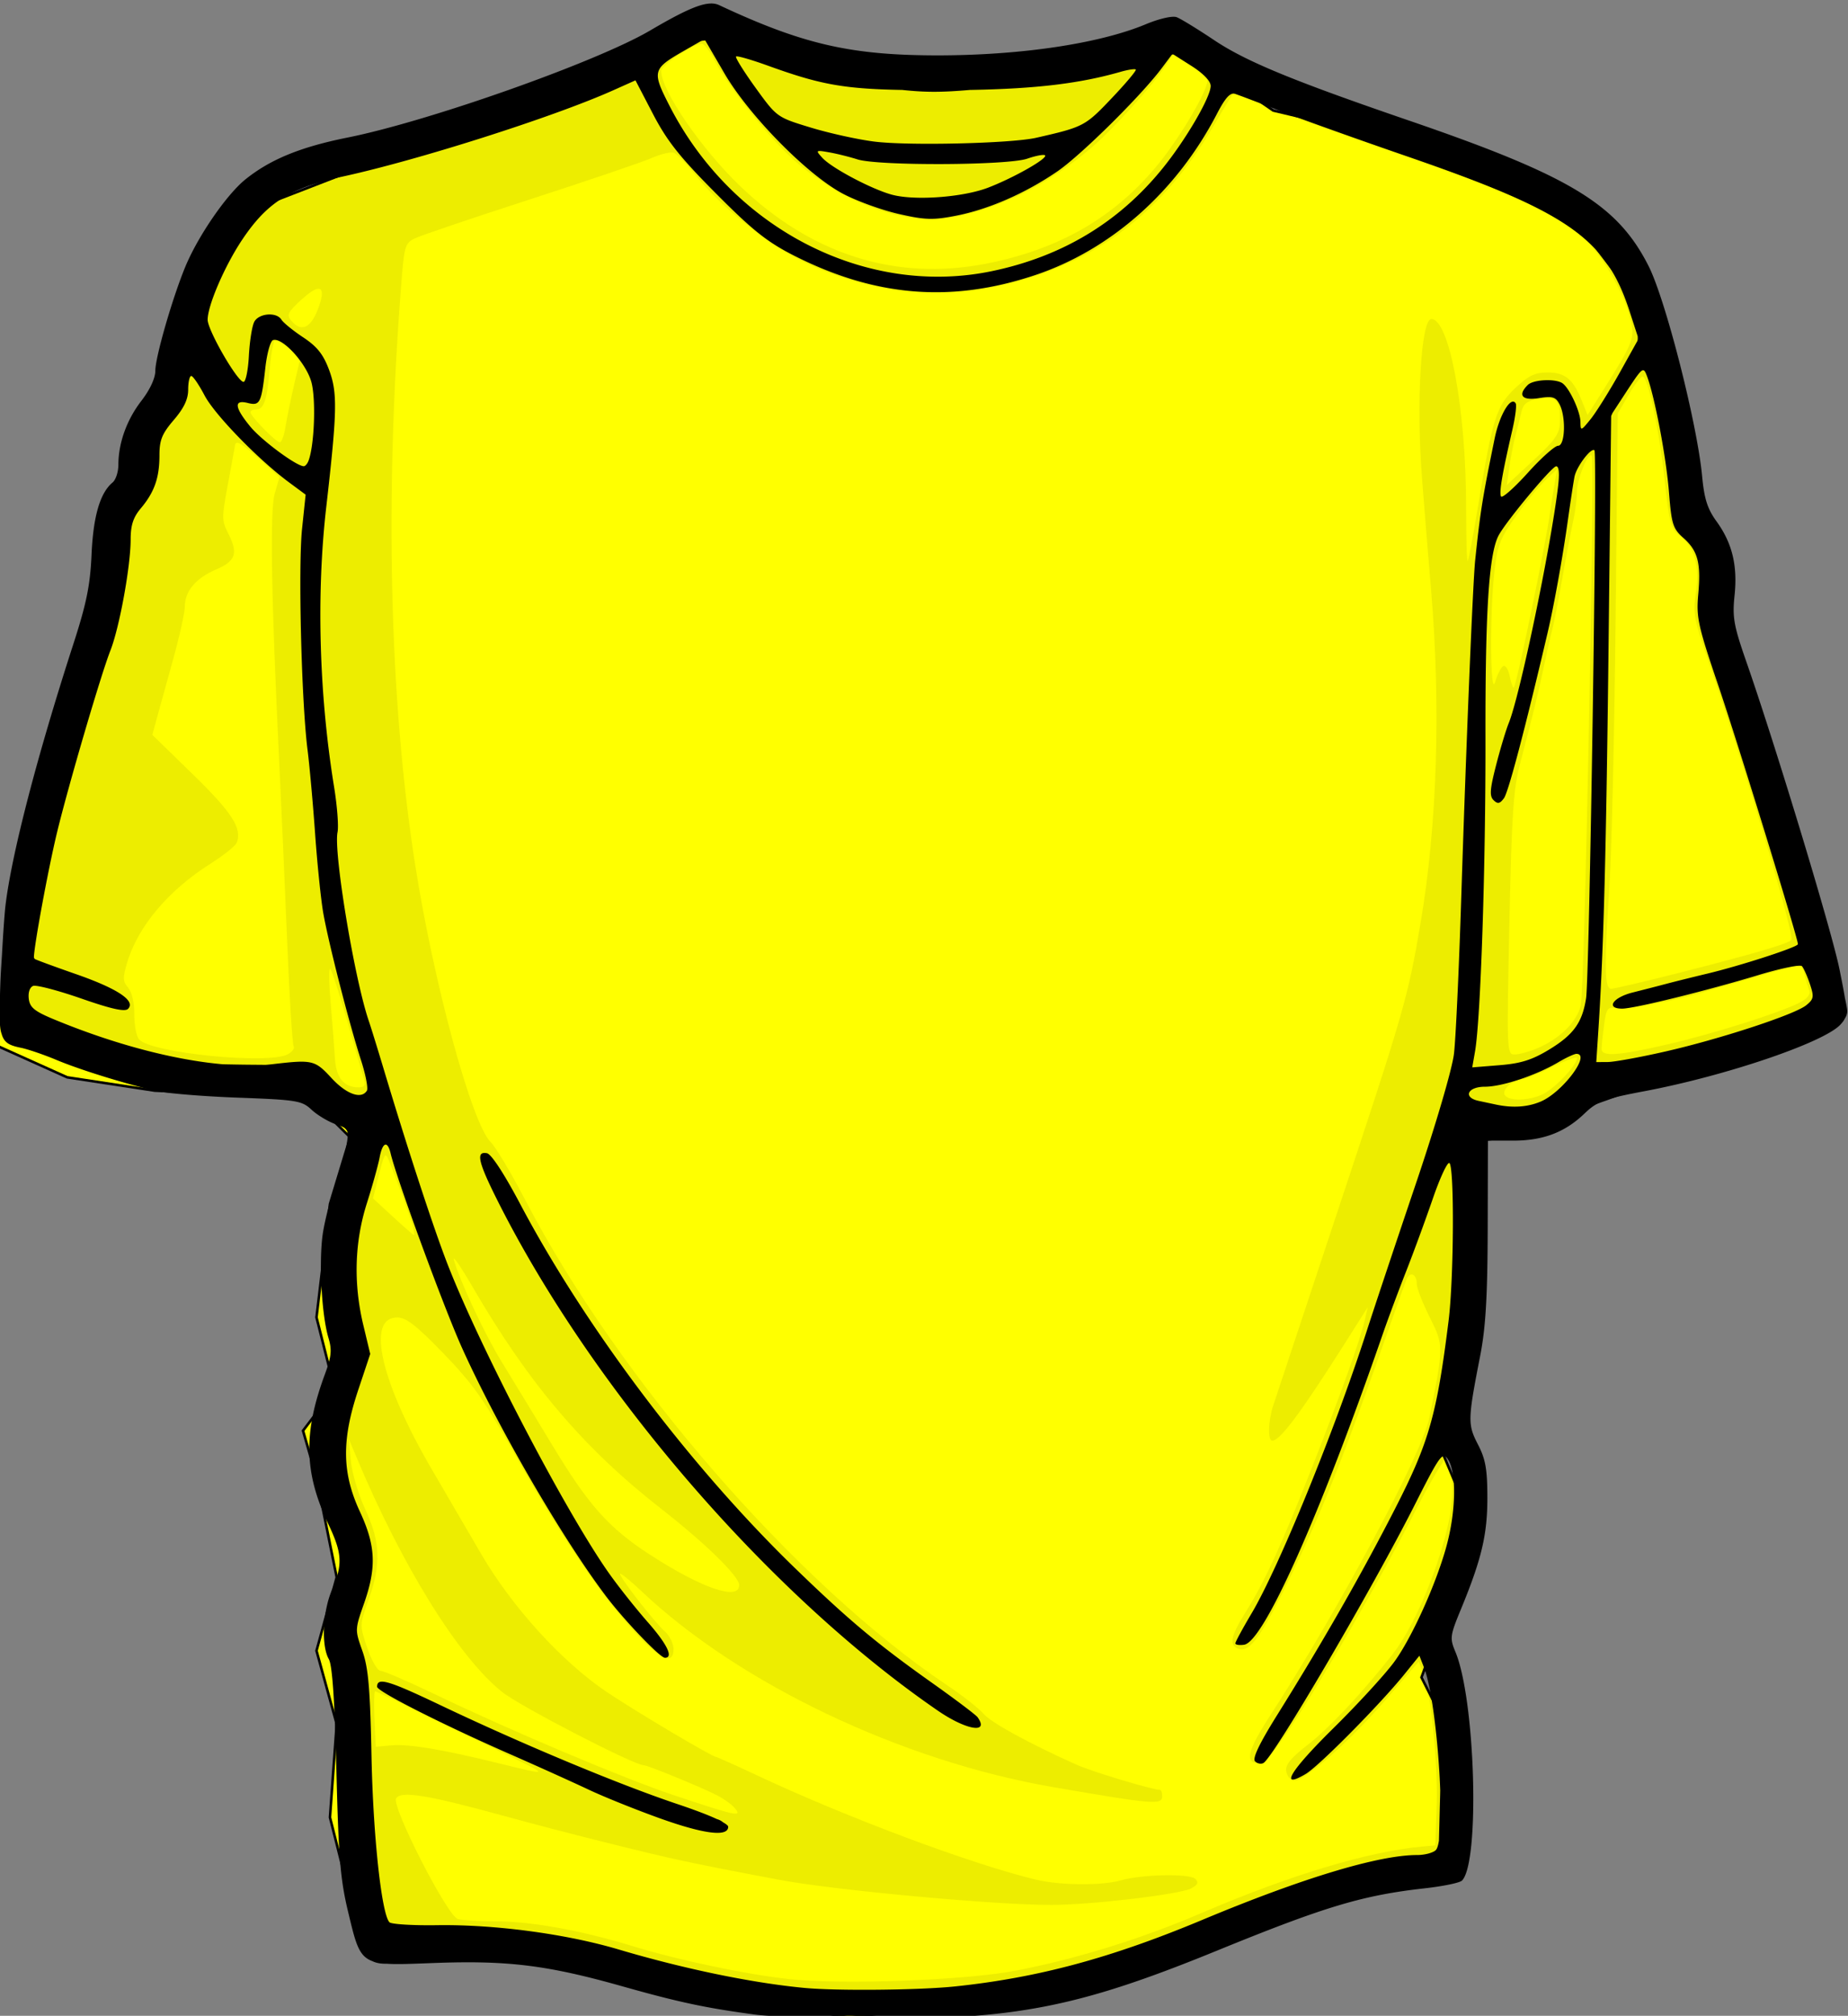
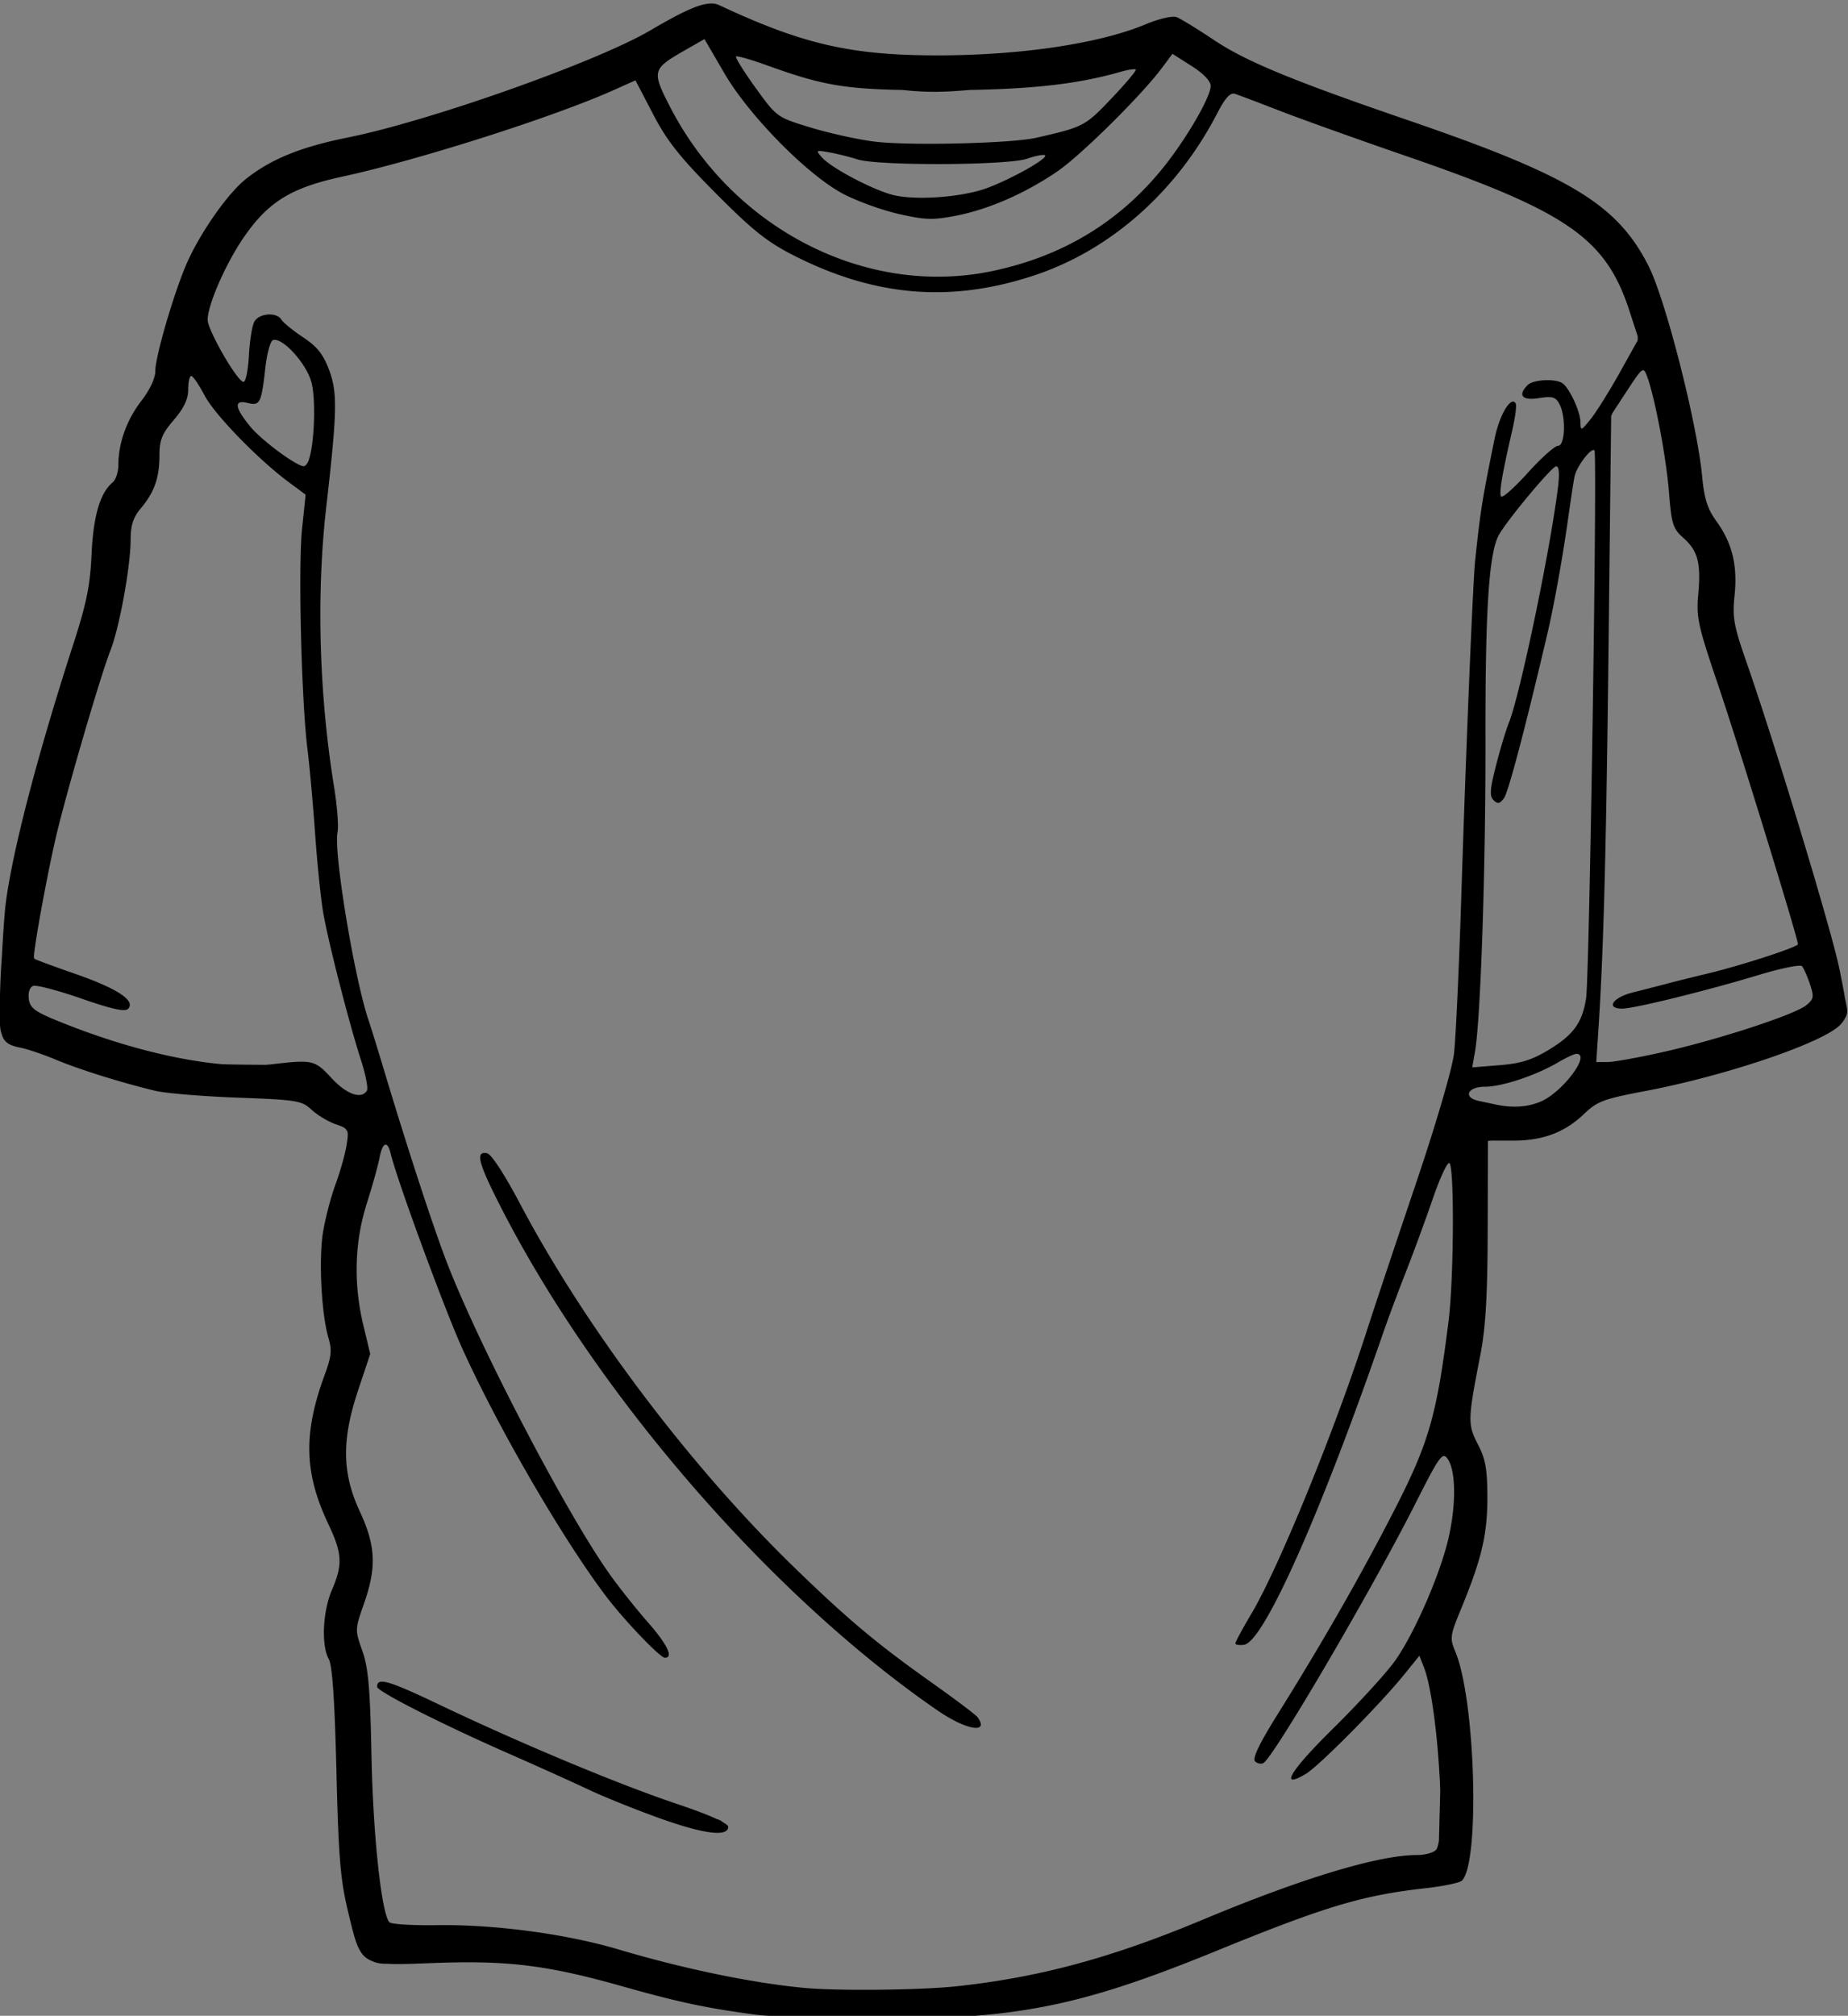
<svg xmlns="http://www.w3.org/2000/svg" viewBox="0 0 729.66 795.54" version="1.0">
  <rect x="0" y="0" width="729.66" height="795.54" fill="#808080" stroke="none" />
-   <path d="M-2.735 412l66.508-260.5 34.584-68.41 61.19-23.68 42.565-13.157L263.3 17.309l21.283-2.631 63.848 15.788 47.886 2.631 58.527-10.525 13.302-2.631 34.584 23.682 66.508 15.788 55.867 31.576 23.943 31.576 2.66 23.682 15.963 49.995 7.98 26.313 2.661 23.682 42.565 152.62-77.15 31.576-37.245 13.157h-26.603l-2.66 81.57-7.981 47.365 13.302 31.576-21.283 57.889 13.302 26.313-5.32 47.364s2.66-5.263 0 0l-2.661 5.262-53.207 10.525-55.867 21.05-58.527 15.788-63.848 7.894-85.131-15.788-47.886-10.525h-58.527l-13.302-52.626 2.66-36.838-7.98-28.944 7.98-28.944-7.98-39.47-5.321-18.419 7.98-10.525 2.66-13.157-5.32-21.05 5.32-44.732 7.982-26.313-15.962-15.788-61.188-2.631-34.584-5.263-29.264-13.157z" stroke="#000" stroke-width="1.006" fill="#ff0" />
-   <path d="M279.308 10.81c-3.24-.01-16.75 7.11-23.12 12.19-3.61 2.88-41.35 17.27-67.29 25.66-29.33 9.48-37.74 11.8-53.46 14.78-24.62 4.67-38.651 15.47-50.004 38.47-3.215 6.51-7.033 16.94-8.47 23.19-1.434 6.24-3.294 12.06-4.124 12.9-.83.85-1.5 4.55-1.5 8.25 0 6.47-.687 7.85-10.531 21.19-1.386 1.88-3.1 8.24-3.812 14.16-.941 7.81-2.303 11.87-5.032 14.78-3.156 3.36-4.005 6.68-5.25 20.69-1.606 18.07-2.365 21.18-13.437 56.4-8.523 27.11-15.503 53.84-20.156 77-3.556 17.7-6.502 43.81-5.407 48.1.38 1.48 3.73 3.8 7.438 5.15s10.827 3.94 15.812 5.75C58.89 419.63 67.832 421.35 96.122 422l27.216.63 5.69 5.68c4.96 4.97 6.68 5.69 13.72 5.69 4.43 0 8.06.52 8.06 1.19 0 3.28-8.67 35.69-10.5 39.28-3.3 6.48-4.48 27.05-2.31 39.78 2.91 17.07 2.54 22.89-2.53 39.69-5.38 17.8-4.85 23.68 3.87 43.56 5.82 13.25 6.17 19.78 1.72 31.07-3.7 9.39-4.15 18.07-1.22 23.21 1.38 2.42 2.33 16.17 3 43.25 1 40.15 3.91 62.93 8.63 67.78 1.57 1.62 4.26 1.77 11.62.6 10.82-1.73 47.07.14 59.85 3.09 4.46 1.03 16.89 4.32 27.59 7.28 19.5 5.41 47.81 11.38 59.97 12.66 3.57.37 22.2.49 41.37.25 28.25-.35 38.09-1.12 51.88-3.97 28.83-5.96 43.27-10.54 74.69-23.78 34.56-14.56 59.88-22.28 79.81-24.31 8.15-.83 11.41-1.88 12.56-4.03 2.07-3.86 1.99-38.56-.12-54.5-.93-6.98-3.22-17.16-5.1-22.63l-3.4-9.9 5.96-13.94c11.53-26.85 13.22-48.04 4.79-60.47-3.15-4.63-3.86-7.17-3.04-11 9.56-44.51 11.08-81.86 4.69-115.88l-1.03-5.47 11.16 1.26c20.15 2.27 28.74-.01 38.5-10.29 3.5-3.68 6.68-5.18 12.97-6.03 19.82-2.68 45.88-9.45 66.71-17.34 19.36-7.34 19.02-6.73 13.82-23.88-1.77-5.82-5.47-18.62-8.22-28.43-6.64-23.66-16.21-54.52-26.13-84.19-7.26-21.72-7.98-25.17-7.03-33.41 1.36-11.69-1.12-20.95-7.03-26.22-4.26-3.8-4.72-5.28-5.72-19.31-1.02-14.37-7.3-43.66-10.78-50.16-.87-1.63-1.59-4.79-1.59-7.03 0-2.23-1.97-9.32-4.35-15.75-6.56-17.7-18.94-30.15-40.15-40.4-8.98-4.34-26.18-11.25-38.22-15.38-65.39-22.42-78.47-27.77-94.88-38.65-7.66-5.09-10-5.93-12.78-4.6-14.61 7.02-56.57 13.25-89.22 13.25-32.69 0-55.62-4.51-79.56-15.65-4.46-2.08-9.76-3.78-11.75-3.79zm-2.19 6.47c.94 0 3.17 2.84 4.94 6.32 5.85 11.45 23.11 32.78 33.41 41.28 20.17 16.64 43.73 24.53 61.84 20.69 19.57-4.16 36.58-12.83 53.72-27.38 8.48-7.19 24.49-24.94 29.62-32.81l2.63-3.97 6.72 4.44c3.69 2.44 6.72 5.19 6.72 6.09 0 3.86-10.18 21.28-18.57 31.81-17.18 21.57-39.61 34.68-69 40.35-35.63 6.86-68.74-3.62-97.06-30.79-15.18-14.56-31.03-37.68-31.03-45.28 0-2.28 12.66-10.75 16.06-10.75zm210.03 19.44c.25 0 5.49 2.1 11.63 4.63s15.56 6.1 20.91 7.96c5.35 1.87 23.5 8.16 40.34 14 36.04 12.51 54.2 20.95 64.37 29.91 7.87 6.93 16.21 20.93 19.22 32.25 2.06 7.73 1.44 9.43-10.22 27.91l-6.56 10.4-2.25-5.56c-3.5-8.67-6.61-11.22-13.56-11.22-4.98 0-7.51 1.22-12.69 6.1-7.46 7.02-8.98 11.79-14.59 45.78-1.99 12.04-3.9 22.19-4.25 22.56s-.63-9.32-.63-21.56c0-38.31-6.62-73.97-13.72-73.97-4.05 0-6 32.76-3.71 62.44.95 12.41 1.99 25.22 3.62 44.59 3.87 46.09 2.39 92.87-4.16 131.31-5.05 29.69-6.33 34.2-33.96 117.41-12.47 37.54-23.4 70.51-24.29 73.25-1.94 6.01-2.13 13.65-.31 13.66 3.34 0 12.3-12.35 34.13-47.04l3.56-5.65-1.09 4.84c-1.79 7.81-9.3 28.82-20.57 57.56-12.08 30.84-18.99 45.95-26.56 58-5.92 9.43-6.63 12.97-2.87 14.41 4.4 1.69 8.99-4.61 20.28-27.81 12.79-26.3 21.3-47.78 39.56-99.72 2.98-8.47 5.93-16.66 6.56-18.22 1.38-3.4 4.07-2.19 4.06 1.84 0 1.59 2.32 7.5 5.13 13.13 5.56 11.12 5.56 11.42-.19 39.75-2.85 14.09-36.22 76.41-62.78 117.31-9.02 13.9-10.23 18.88-4.56 18.88 2.24 0 6.01-4.18 12.37-13.78 13.15-19.83 35.62-58.75 48.85-84.6 6.27-12.26 11.98-21.95 12.65-21.53 2.53 1.56 3.33 13.88 1.5 22.97-3.82 19.01-13.77 42.82-22.53 53.97-11.94 15.21-25.19 29.32-33.69 35.87-6.4 4.94-8.66 7.74-8.31 10.19.27 1.86 1.6 3.59 2.94 3.84 3.71.71 21.96-15.36 36.44-32.06l12.93-14.94 1.88 4.63c2.99 7.48 5.81 35.83 5.22 52.47l-.53 15.4-4.88.44c-21.37 1.91-52.38 11.22-87.56 26.31-23.46 10.07-49.08 18.02-73.03 22.66-19.98 3.87-68.81 5.67-89.94 3.34-17.02-1.87-43.42-7.44-61.59-13-20.31-6.21-39.84-9.75-54.1-9.78-6.36-.01-13.06-.42-14.84-.9-4.11-1.11-26.31-44.49-24.38-47.63 1.91-3.08 12.33-1.38 43.04 7.06 21.93 6.04 57.23 14.89 70.53 17.69 10.95 2.3 19.18 3.92 38.12 7.47 21.77 4.08 84.87 9.88 107 9.84 15.82-.02 50.81-4.15 55.25-6.53 2.62-1.4 3.02-2.33 1.6-3.75-2.19-2.18-21.08-1.8-29.44.6-7.44 2.13-24.03 1.99-33.47-.29-25.47-6.14-74.15-24.33-109.63-40.93-8.77-4.11-16.25-7.47-16.62-7.47-1.49 0-32.52-18.44-43.38-25.78-17.79-12.04-37.3-33.53-49.5-54.5-5.69-9.8-14.23-24.41-18.96-32.47-20.6-35.09-26.55-60.72-14.1-60.72 3.52 0 7.48 3.07 18.28 14.22 11.44 11.8 16.1 18.37 27.38 38.5 17.29 30.86 31.69 52.55 45.44 68.47 11.53 13.35 18 16.84 18 9.68 0-2.15-1.58-5.3-3.47-7-4.2-3.76-17.63-21.03-17.63-22.65 0-.64 3.82 2.45 8.5 6.87 38.68 36.53 102.75 66.99 162.56 77.28 39.93 6.88 42.97 7.11 42.97 3.5 0-1.33-.38-2.43-.84-2.43-3 0-26.92-7.21-33.06-9.97-18.84-8.46-33.66-16.58-36.63-20.06-1.78-2.1-8.35-7.23-14.59-11.41-59.17-39.66-129.33-120.33-166.28-191.22-5.58-10.7-11.74-21.03-13.72-22.97-7.39-7.22-22.39-62.21-29.78-109.18-10.3-65.45-12.17-146.86-5.35-231.82 1.01-12.52 1.46-13.91 5.16-15.68 2.23-1.08 22.63-7.99 45.37-15.35 22.75-7.36 44.39-14.71 48.1-16.34 3.7-1.63 7.74-2.57 8.94-2.07 1.2.51 5.31 4.87 9.15 9.66 8.51 10.61 25.37 24.48 38.16 31.41 21.02 11.38 47.42 16.35 70.31 13.22 42.15-5.77 73.41-27.15 95.59-65.32 4.02-6.91 7.51-12.56 7.75-12.56zM125.338 114c2.27-.4 2.38 2.46.06 8.35-2.86 7.28-6.62 8.78-10.43 4.18-1.88-2.26-1.32-3.34 4.03-8.25 2.85-2.61 4.98-4.04 6.34-4.28zm-16.56 20c.71 0 3.22 1.67 5.56 3.69l4.25 3.66-2.47 10.53c-1.35 5.79-2.87 13.25-3.4 16.59-.53 3.35-1.54 6.1-2.22 6.1-1.53 0-11.595-10.29-11.595-11.85 0-.63 1.008-1.12 2.245-1.12 3.09 0 4.32-3.76 5.41-16.63.51-6.02 1.51-10.97 2.22-10.97zm539.78 14.6c2.13 0 6.54 20.73 8.72 40.93 1.87 17.37 2.4 19.22 6.34 22.32 5.59 4.39 7.6 11.98 5.94 22.46-1.16 7.38-.63 10.37 4.41 24.97 14.73 42.68 34.87 110.25 33.31 111.72-1.66 1.57-15.48 5.6-43.97 12.85-13.75 3.49-25.97 6.37-27.16 6.37-2.64 0-2.77-8.13-.62-41.62.85-13.23 1.92-60.38 2.37-104.75l.85-80.69 4.25-7.28c2.35-4.01 4.85-7.28 5.56-7.28zm-37.75 8.43c4.16.03 5.32 2.59 5.13 9.41-.14 4.8-1.78 7.17-10.6 15.34l-10.4 9.66 1.03-7.22c.56-3.98 1.61-9.42 2.34-12.09.73-2.68 1.78-6.84 2.31-9.25.77-3.48 2.19-4.63 6.82-5.5 1.29-.25 2.41-.35 3.37-.35zm-517.16 17.69c1.133-.01 3.489 1.78 8.125 5.94l8.56 7.69-1.87 6.46c-1.93 6.73-1.37 40.69 1.68 103.79.83 16.94 2.27 49.26 3.19 71.81s2.09 41.65 2.6 42.47c.5.81-.54 2.25-2.29 3.19-7.76 4.15-54.307-.53-58.776-5.91-1.051-1.27-1.874-5.72-1.844-9.91.033-4.57-.954-8.76-2.438-10.47-2.104-2.42-2.166-3.85-.437-9.71 4.238-14.38 16.247-28.64 33.03-39.26 5.18-3.27 9.823-7 10.314-8.28 2.144-5.58-1.886-11.88-17.282-26.87l-16.062-15.63 1.687-6.25c.932-3.44 3.816-13.86 6.407-23.15 2.59-9.3 4.718-18.81 4.718-21.13 0-6.17 4.282-11.29 12.344-14.75 7.925-3.39 8.854-6.42 4.563-14.72-2.292-4.43-2.277-6.17-.032-18.15 1.367-7.29 2.687-14.52 2.938-16.07.113-.69.36-1.08.875-1.09zm534.46 4.94c.11 0 .23.04.32.12 1.38 1.38-2.76 211.44-4.29 217.19-1.73 6.55-8.49 13.13-17.31 16.81-3.12 1.31-7.08 2.38-8.81 2.38-3.08 0-3.13-1.23-2.06-51.5.93-43.82 1.57-53.28 4.31-63.63 4.93-18.64 7.11-27.51 9.34-38.12 1.13-5.35 2.61-11.92 3.32-14.6.7-2.67 2.49-11.77 3.96-20.24 1.48-8.48 3.39-18.48 4.22-22.22.84-3.74 1.53-9.05 1.53-11.82 0-4.54 3.84-14.32 5.47-14.37zm-13.22 5.44l-.9 4.87c-.5 2.68-1.38 8.14-1.94 12.16-1.84 13.15-13.21 68.09-14.31 69.18-.35.35-1.07-1.6-1.63-4.37-.55-2.77-1.73-4.58-2.62-4.03s-2.3 3.33-3.13 6.19c-1.98 6.86-2.2-27.23-.28-43.79 1.18-10.18 2.28-13 8.66-21.9 4.02-5.62 9.32-12.02 11.75-14.25l4.4-4.06zm94.54 195.93c1.43-.11 2.41.98 3 3.32.54 2.17 1.41 5.04 1.93 6.4.63 1.64-.64 3.3-3.75 4.91-7.76 4.01-34.2 12.36-52.31 16.53-19.53 4.49-25.94 4.93-25.94 1.75 0-1.21.46-5.47 1-9.47.9-6.54 1.36-7.19 4.78-6.53 3.55.68 22.85-2.86 33.94-6.22 2.68-.81 11.45-3.33 19.47-5.62 8.03-2.3 15.79-4.55 17.25-4.97.22-.07.42-.08.63-.1zm-579.13 1.28c.03-.01.06 0 .09.04.63.57 3.7 10.04 6.85 21.06 3.14 11.02 6.12 21.31 6.59 22.87.61 2.02-.06 2.85-2.28 2.85-5.76 0-8.89-3.84-9.31-11.44-.22-3.96-.98-13.79-1.69-21.81-.67-7.53-.75-13.34-.25-13.57zm491.59 35.16c.49-.07.75-.01.75.19 0 2.6-8.35 11.52-13.09 13.97-5.49 2.83-13.83 3.1-15.44.5-1.27-2.07 3.51-6.25 7.16-6.25 1.28 0 6.61-2.18 11.84-4.85 3.93-1.99 7.33-3.35 8.78-3.56zM152.298 456c.39.04.79.9 1.38 2.31 2.61 6.31 8.13 21.49 9.28 25.54.56 2 .78 3.63.5 3.59-.29-.04-4.04-3.31-8.35-7.28l-7.84-7.22 2.37-9.34c1.39-5.46 2.01-7.65 2.66-7.6zm26.94 40.69c.61.21 3.49 4.54 7.28 11.06 22.21 38.26 43.93 63.81 74.53 87.69 17.49 13.65 30.81 26.66 30.81 30.13 0 6.3-14.67 1.3-35.22-12-16.35-10.59-24.28-19.52-38.78-43.57-7.2-11.94-16.16-26.67-19.9-32.75-6.58-10.68-16.42-31.71-18.75-40.03-.12-.42-.11-.58.03-.53zm-41.56 71.06l3.06 7.32c17.97 42.91 40.36 78.99 57.53 92.68 7.07 5.64 52.04 28.89 55.91 28.91 1.61.01 22.99 8.78 29.03 11.91 2.65 1.37 5.78 3.63 6.93 5.03 3.05 3.66.7 3.14-24.21-5.16-19.21-6.4-63.92-25.26-93.66-39.53-10.92-5.24-20.83-9.53-22.03-9.53s-3.54-4.05-5.22-9c-3.05-8.98-3.07-9.03.53-19.07 5-13.94 4.67-22.8-1.31-35.59-2.7-5.78-5.26-14.42-5.72-19.22l-.84-8.75zm10.43 99.72c.4 0 10.11 4.59 21.57 10.19s26.31 12.86 33 16.12c14.05 6.87 13.82 6.95-5.69 2.13-21.97-5.43-35.42-7.7-42.38-7.1l-6.25.57-.5-10.97c-.26-6.02-.14-10.94.25-10.94z" fill-opacity=".071" />
  <path d="M281.238 1.38c-.34-.02-.69 0-1.06.03h-.06c-.29 0-.62.06-.97.12-.04.01-.09-.01-.13 0-4.45.71-11.09 3.91-22.31 10.5-21.09 12.4-87.25 35.8-119.44 42.25-18.6 3.73-30.52 8.61-40.342 16.5-7.494 6.03-18.814 22.48-23.812 34.63-5.128 12.46-11.781 35.58-11.781 40.9 0 2.95-2.123 7.49-5.532 11.91-5.768 7.48-9.047 16.61-9.062 25.22-.005 2.79-1.026 5.93-2.281 6.97-4.952 4.11-7.64 13.31-8.313 28.47-.54 12.18-2.02 19.35-7.156 35.22-14.437 44.57-24.446 83.18-26.844 103.43-.341 2.89-.878 10.44-1.344 18.82-.02.36-.042.69-.062 1.06-.243 3.67-.474 7.31-.594 10.65-.14 3.86-.207 6.88-.25 9.44-.098 5.83.086 8.81.75 10.53.01.04.02.09.031.13 1.066 3.61 3.353 4.48 7.656 5.37 2.837.59 9.158 2.76 14.062 4.82 9.11 3.8 25.875 9.02 38.938 12.15 4.013.96 18.583 2.18 32.406 2.69 23.5.87 25.42 1.18 29.25 4.75 2.26 2.1 6.53 4.68 9.5 5.72 1.6.55 2.71.94 3.47 1.44.01 0 .02.02.03.03.46.35.81.79 1.09 1.28.43 1.08.21 2.69-.25 5.56-.56 3.54-2.55 10.56-4.4 15.59-1.86 5.04-4.05 13.53-4.91 18.88-1.71 10.67-.59 32.3 2.16 41.53 1.44 4.85 1.19 7.4-1.47 14.59-8.5 23.04-8.12 38.71 1.37 58.79 5.58 11.77 5.81 16.03 1.47 26.15-3.65 8.53-4.25 21.95-1.22 27.28 1.38 2.42 2.33 16.41 3 44.07.84 34.21 1.54 42.91 4.63 55.71 2.92 12.13 4.01 17.33 9.47 19.38l.09.03c1.55.77 3.4 1.07 5.69 1.03 4.27.29 10.07.03 18.34-.28 29.4-1.11 44.99.81 74.69 9.19 22.45 6.33 32.89 8.54 52.31 11.15 1.84.25 5.21.5 9.41.72 1.02.23 1.75.44 1.87.57.53.52 11.4.55 25.44.31h.38c2.5.04 5.01.04 7.5.06 57.92.4 82.91-4.46 137.81-26.87 42.74-17.45 57.49-21.87 82.16-24.63 7.16-.8 13.75-2.16 14.62-3.03 7.16-7.16 5.31-71.36-2.59-90.28-2.26-5.41-2.14-6.36 2.22-16.91 8.13-19.72 10.42-29.39 10.4-43.97-.01-11.17-.7-15.14-3.72-20.97-4.09-7.91-4.05-9.75.88-34.96 2.16-11.05 2.89-23.17 2.97-49.79l.09-35.06 1.56-.09h8.38c11.83 0 20.43-3.25 28.15-10.66 5.04-4.83 7.71-5.84 23.79-8.87 32.03-6.05 70.67-19.16 77.25-26.22.8-.86 1.38-1.57 1.78-2.41l.03-.06c.63-.96.94-1.92.94-2.88 0-.77-.35-2.65-.91-5.15-.43-2.73-1.13-6.26-2.13-11.25-2.96-14.84-25.2-88.23-36.84-121.6-4.94-14.17-5.52-17.46-4.62-26.03 1.24-11.84-.93-20.73-7.13-29.28-3.57-4.93-4.83-8.88-5.66-17.69-1.96-20.92-14.43-69.82-21.18-83.12-12.35-24.31-30.8-35.5-94.72-57.41-45.82-15.7-64.27-23.3-76.88-31.75-6.49-4.34-13.11-8.4-14.72-9-1.67-.61-6.87.58-12.15 2.78-18.21 7.6-48.84 12.21-81.41 12.29-34.8.07-53.82-4.26-87.06-19.82-.81-.38-1.7-.6-2.72-.65zm-3.12 14.06c.01 0 .01-.01.03 0 .01 0 .02.03.03.03l7.75 13.31c9.79 16.86 32.95 40.35 47.03 47.75 5.37 2.82 15.21 6.39 21.87 7.91 10.49 2.38 13.53 2.47 22.66.69 12.86-2.51 27.29-8.8 39.97-17.47 9.39-6.42 33.21-29.98 41.28-40.81l4.19-5.6 7.53 4.78c4.67 2.96 7.56 5.97 7.56 7.88.01 4.41-9.78 21.19-18.97 32.53-17.24 21.28-39.65 34.78-67.37 40.56-49.62 10.35-102.3-16.56-127.19-64.97-7.14-13.9-6.93-14.79 5.38-21.87l8.25-4.72zm12.87 6.81c1.4.09 6.32 1.55 11.91 3.56 20.16 7.28 29.34 9.27 53.34 9.69 9.32.97 15.29.97 26.72 0 26.34-.47 43.49-2.57 59.37-7.12 3.02-.87 5.78-1.29 6.13-.94s-3.98 5.5-9.63 11.44c-10.39 10.93-11.05 11.25-29.71 15.5-9.87 2.24-50.36 3.2-63.91 1.5-6.61-.83-17.95-3.35-25.22-5.57-13.18-4.02-13.26-4.04-21.66-15.65-4.63-6.41-8.09-11.97-7.71-12.35.04-.04.17-.07.37-.06zm-40.09 9.47c.01 0 .02.03.03.03l6.9 13.25c5.53 10.61 10.52 16.94 24.79 31.28 14.56 14.65 20.27 19.2 30.84 24.57 32.12 16.3 62.15 18.75 95.16 7.75 29.99-10 55.99-33.03 71.9-63.72 3.21-6.2 5.2-8.43 7.06-7.85 1.44.45 9.56 3.53 18.04 6.82 8.47 3.28 30.99 11.33 50.06 17.9 63.46 21.89 78.45 32.34 87.78 61.22l3.16 9.72c.02.34.03.69.03 1 0 .23-.06.51-.13.84l-7.15 12.82c-4.18 7.44-9.33 15.64-11.44 18.21-3.73 4.57-3.85 4.6-3.91.97-.06-4.18-4.4-13.49-7.15-15.31-2.85-1.88-11.52-1.42-13.66.72-4.08 4.07-2.22 6.25 4.41 5.19 5.31-.85 6.6-.48 8.09 2.31 2.67 4.98 2.29 16.5-.53 16.5-1.27 0-6.66 4.8-11.97 10.69-5.31 5.88-10.05 10.08-10.53 9.31-.85-1.38.4-8.74 4.5-26.5 1.13-4.91 1.7-9.49 1.28-10.22-1.83-3.15-6.39 4.43-8.31 13.81-4.9 23.96-5.64 28.64-7.69 48.07-.91 8.59-3.62 74.19-5.5 133.18-.9 28.09-2.18 55.83-2.88 61.63-.72 6.03-7.24 28.21-15.25 51.87-7.69 22.74-16.34 48.65-19.21 57.57-12.61 39.15-34.63 93.13-45.44 111.37-3.53 5.95-6.41 11.27-6.41 11.84 0 .58 1.56.82 3.47.54 7.7-1.15 30.02-51.15 54.84-122.94 2.01-5.8 6.09-16.73 9.07-24.31s7.73-20.52 10.56-28.75c2.83-8.24 5.78-14.58 6.56-14.1 2 1.24 1.78 45.51-.31 62.22-4.66 37.24-7.73 48.01-21.19 74.31-13.08 25.56-28.2 52.02-46.4 81.16-7.16 11.45-9.95 17.3-8.82 18.44.92.91 2.42 1.19 3.35.62 4.23-2.61 43.1-68.99 59.84-102.15 9.57-18.97 10.79-20.66 12.78-17.94 3.66 5 3.44 20.67-.47 34.81-4.11 14.89-13.66 35.98-20.56 45.41-3.59 4.9-14.47 16.76-24.19 26.34-16.92 16.68-21.41 24.17-10.75 17.88 5.22-3.09 29.32-27.42 38.97-39.35l5.91-7.31 1.81 4.62c3.25 8.4 5.77 30.7 6.41 48.35v.44c-.02 1.34-.06 2.68-.1 4.03l-.4 15.53v.03c-.31 1.89-.72 3.19-1.25 3.72-1.07 1.07-4.4 1.94-7.38 1.94-15.19 0-45.3 9.09-84.72 25.56-36.18 15.12-64.9 22.84-97.56 26.28-14.14 1.49-46.86 1.82-59.72.59-20.69-1.96-47.52-7.52-73.22-15.15-20.7-6.15-48.93-9.93-71.62-9.6-9.66.15-18.17-.38-18.91-1.15-3.12-3.29-6.46-34.09-7.09-65.53-.54-26.88-1.24-34.92-3.63-41.63-1.39-3.93-2.13-6.05-2.12-8.28.01-.32.04-.65.06-.97.01-.07.03-.15.03-.22.25-2.14 1.13-4.69 2.69-9.12 5.03-14.33 4.65-22.84-1.63-36.35-7.07-15.23-7.24-28.24-.62-48.03l4.72-14.15-2.69-11.22c-3.98-16.48-3.52-32.86 1.34-48.19 2.23-7.02 4.49-15.15 5.04-18.06 1.15-6.15 3.13-6.9 4.37-1.66 2.41 10.17 21.09 61.03 28.19 76.75 14.07 31.17 39.55 75.1 56.84 97.97 7.21 9.53 21.35 24.31 23.25 24.31 3.5 0 .95-5.3-6.78-14.09-4.55-5.18-11.4-13.78-15.19-19.13-16.9-23.86-50.42-87.92-63.65-121.62-5.43-13.83-15.84-45.61-25.5-77.81-2.41-8.03-5.02-16.43-5.78-18.66-5.65-16.44-13.98-66.71-12.35-74.5.48-2.29-.14-10.36-1.37-17.94-5.93-36.52-7.02-75.94-3.1-110.25 4.36-38.04 4.49-45.26 1.13-54.28-2.31-6.18-4.72-9.19-10.28-12.87-4-2.65-7.82-5.78-8.53-6.94-1.91-3.12-8.9-2.56-10.72.84-.87 1.62-1.824 7.64-2.128 13.38s-1.257 10.38-2.125 10.34c-2.448-.1-14.156-20.38-14.156-24.53 0-5.68 6.795-21.38 13.687-31.66 9.832-14.66 18.912-20.37 39.442-24.81 29.53-6.39 82.79-23.32 106.53-33.87l9.25-4.13zm72.56 27.88c.66-.04 1.93.17 3.94.53 3.04.53 8.06 1.79 11.18 2.78 8.27 2.61 59.25 2.39 67-.28 3.41-1.18 6.58-1.77 7.04-1.32 1.19 1.19-12.57 8.98-22.57 12.79-9.82 3.73-28.36 5.13-37.5 2.84-7.82-1.97-24.18-10.57-27.9-14.69-1.69-1.86-2.29-2.6-1.19-2.65zm-214.91 74.53c4.05.15 12.42 9.59 14.38 16.59 1.88 6.73 1.22 25.04-1.13 31.16-.45 1.18-1.3 2.14-1.87 2.12-2.97-.09-16.61-10.19-21.064-15.59-6.284-7.63-6.64-10.78-1.063-9.38 4.847 1.22 5.407.11 6.967-13.9.63-5.65 2-10.57 3.03-10.91.23-.08.48-.1.75-.09zm540.25 12c.59.03.96.91 1.5 2.34 3.03 8.01 7.57 31.9 8.66 45.63 1.02 12.77 1.54 14.5 5.72 18.21 5.74 5.12 6.98 9.87 5.84 22.44-.81 8.94-.04 12.33 7.97 35.91 7.68 22.61 31.02 98.38 31.38 101.81-.02.1-.01.19-.04.28-1.32 1.46-22.76 8.4-35.59 11.47-5.8 1.39-13.1 3.2-16.22 4.03s-9.14 2.38-13.37 3.44c-7.92 1.99-10.76 6.37-4.13 6.37 4.68 0 33.52-7.1 53.78-13.25 8.81-2.66 16.53-4.24 17.19-3.5s2.08 3.91 3.13 7.04c1.7 5.06 1.53 5.95-1.44 8.37-4.53 3.69-34.2 13.41-55.97 18.34-9.81 2.23-19.88 4.06-22.38 4.07l-4.56.03.88-13.38c2.05-31.72 3.07-70.73 4-153.65l1-87.94c.16-.39.35-.8.56-1.25l5.75-8.81c3.82-5.81 5.37-8.06 6.34-8zm-573.28 2.25c.67 0 3.022 3.45 5.25 7.68 4.05 7.7 21.478 25.57 33.528 34.44l6.38 4.72-1.41 13.47c-1.57 14.87-.25 68.16 2.16 87.22.84 6.69 2.18 21.65 3 33.25.82 11.59 2.25 25.46 3.15 30.81 1.93 11.38 10.18 43.64 14.97 58.47 1.84 5.68 2.88 11.08 2.32 12-2.18 3.52-8.05 1.44-13.97-4.97-6.58-7.12-7.44-7.34-23.38-5.47-.84.1-1.72.18-2.59.25l-7.22-.06c-3.694-.04-6.803-.1-9.657-.16-19.177-1.67-42.688-7.8-66.468-17.62-7.991-3.3-9.797-4.78-10.22-8.25-.301-2.49.409-4.56 1.72-5.06 1.226-.47 9.756 1.76 18.968 4.96 11.93 4.16 17.26 5.34 18.5 4.1 3.157-3.16-4.133-8-20.656-13.75-8.145-2.84-15.036-5.37-16.187-5.94a4.289 4.289 0 01-.313-.59c-.043-4.1 5.58-34.7 9.156-49.47 4.465-18.44 17.326-62.26 21.032-71.66 3.58-9.08 7.992-33.26 8-43.81.004-5.69 1.022-8.77 4.03-12.34 5.346-6.36 7.345-12.04 7.345-20.88 0-6.04.983-8.51 5.656-13.97 4.015-4.69 5.687-8.19 5.687-12 0-2.96.549-5.37 1.219-5.37zm553.75 29.22c.11.01.2.04.28.12 1.2 1.2-1.96 207.66-3.31 216.28-1.49 9.59-4.96 14.39-14.62 20.25-6.69 4.06-11.16 5.46-19.5 6.13l-10.82.87 1.1-6.31c2.22-12.81 4.22-72.64 4.12-123.88-.09-50.15 1.36-72.51 5.19-79.75 2.96-5.58 21.03-27.28 22.72-27.28 1.17 0 1.39 2.86.69 8.53-3.1 24.99-15.07 82.21-19.41 92.82-1.09 2.67-3.34 10.15-5 16.62-2.43 9.47-2.65 12.16-1 13.78 1.63 1.61 2.46 1.47 4.12-.78 1.72-2.32 8.36-27.46 17.22-65.28 2.54-10.83 6-30.04 8.03-44.59 1.07-7.58 2.24-15.25 2.6-17.03.77-3.77 5.91-10.7 7.59-10.5zm-6.84 238.31c5.92 0-5.55 15.27-14.19 18.87-5.11 2.14-10.95 2.54-17.5 1.16-1.78-.38-4.9-1.04-6.91-1.47-6.3-1.34-4.42-5.59 2.47-5.59 6.77 0 20.21-4.48 28.94-9.63 3.12-1.84 6.35-3.34 7.19-3.34zm-430.94 39.12c-3.49-.18-2.28 4.32 4.59 18.07 37.48 74.97 107.4 156.07 174.13 201.96 11.29 7.77 20.53 9.32 15.78 2.66-.65-.92-8.69-6.98-17.84-13.47-21.96-15.56-33.24-25.01-54.47-45.59-41.05-39.81-82.44-94.64-108.31-143.53-6.28-11.87-11.37-19.67-13.1-20-.27-.06-.55-.08-.78-.1zm-40.97 208.66c-1.21.1-1.62.8-1.62 2 0 1.83 25.54 14.78 52.4 26.56 10.86 4.76 24.85 11.09 31.1 14.03 6.24 2.95 19.01 8.06 28.37 11.41 17.31 6.18 26.75 7.34 26.75 3.25 0-.43-.79-1.05-2.12-1.81-.02-.02-.04-.05-.07-.07-.58-.48-1.37-.89-2.18-1.12-.04-.01-.06-.02-.1-.03-3.46-1.62-8.8-3.65-15.81-6-23.11-7.76-61.2-23.65-93.44-39-14.11-6.72-20.6-9.44-23.28-9.22z" />
</svg>